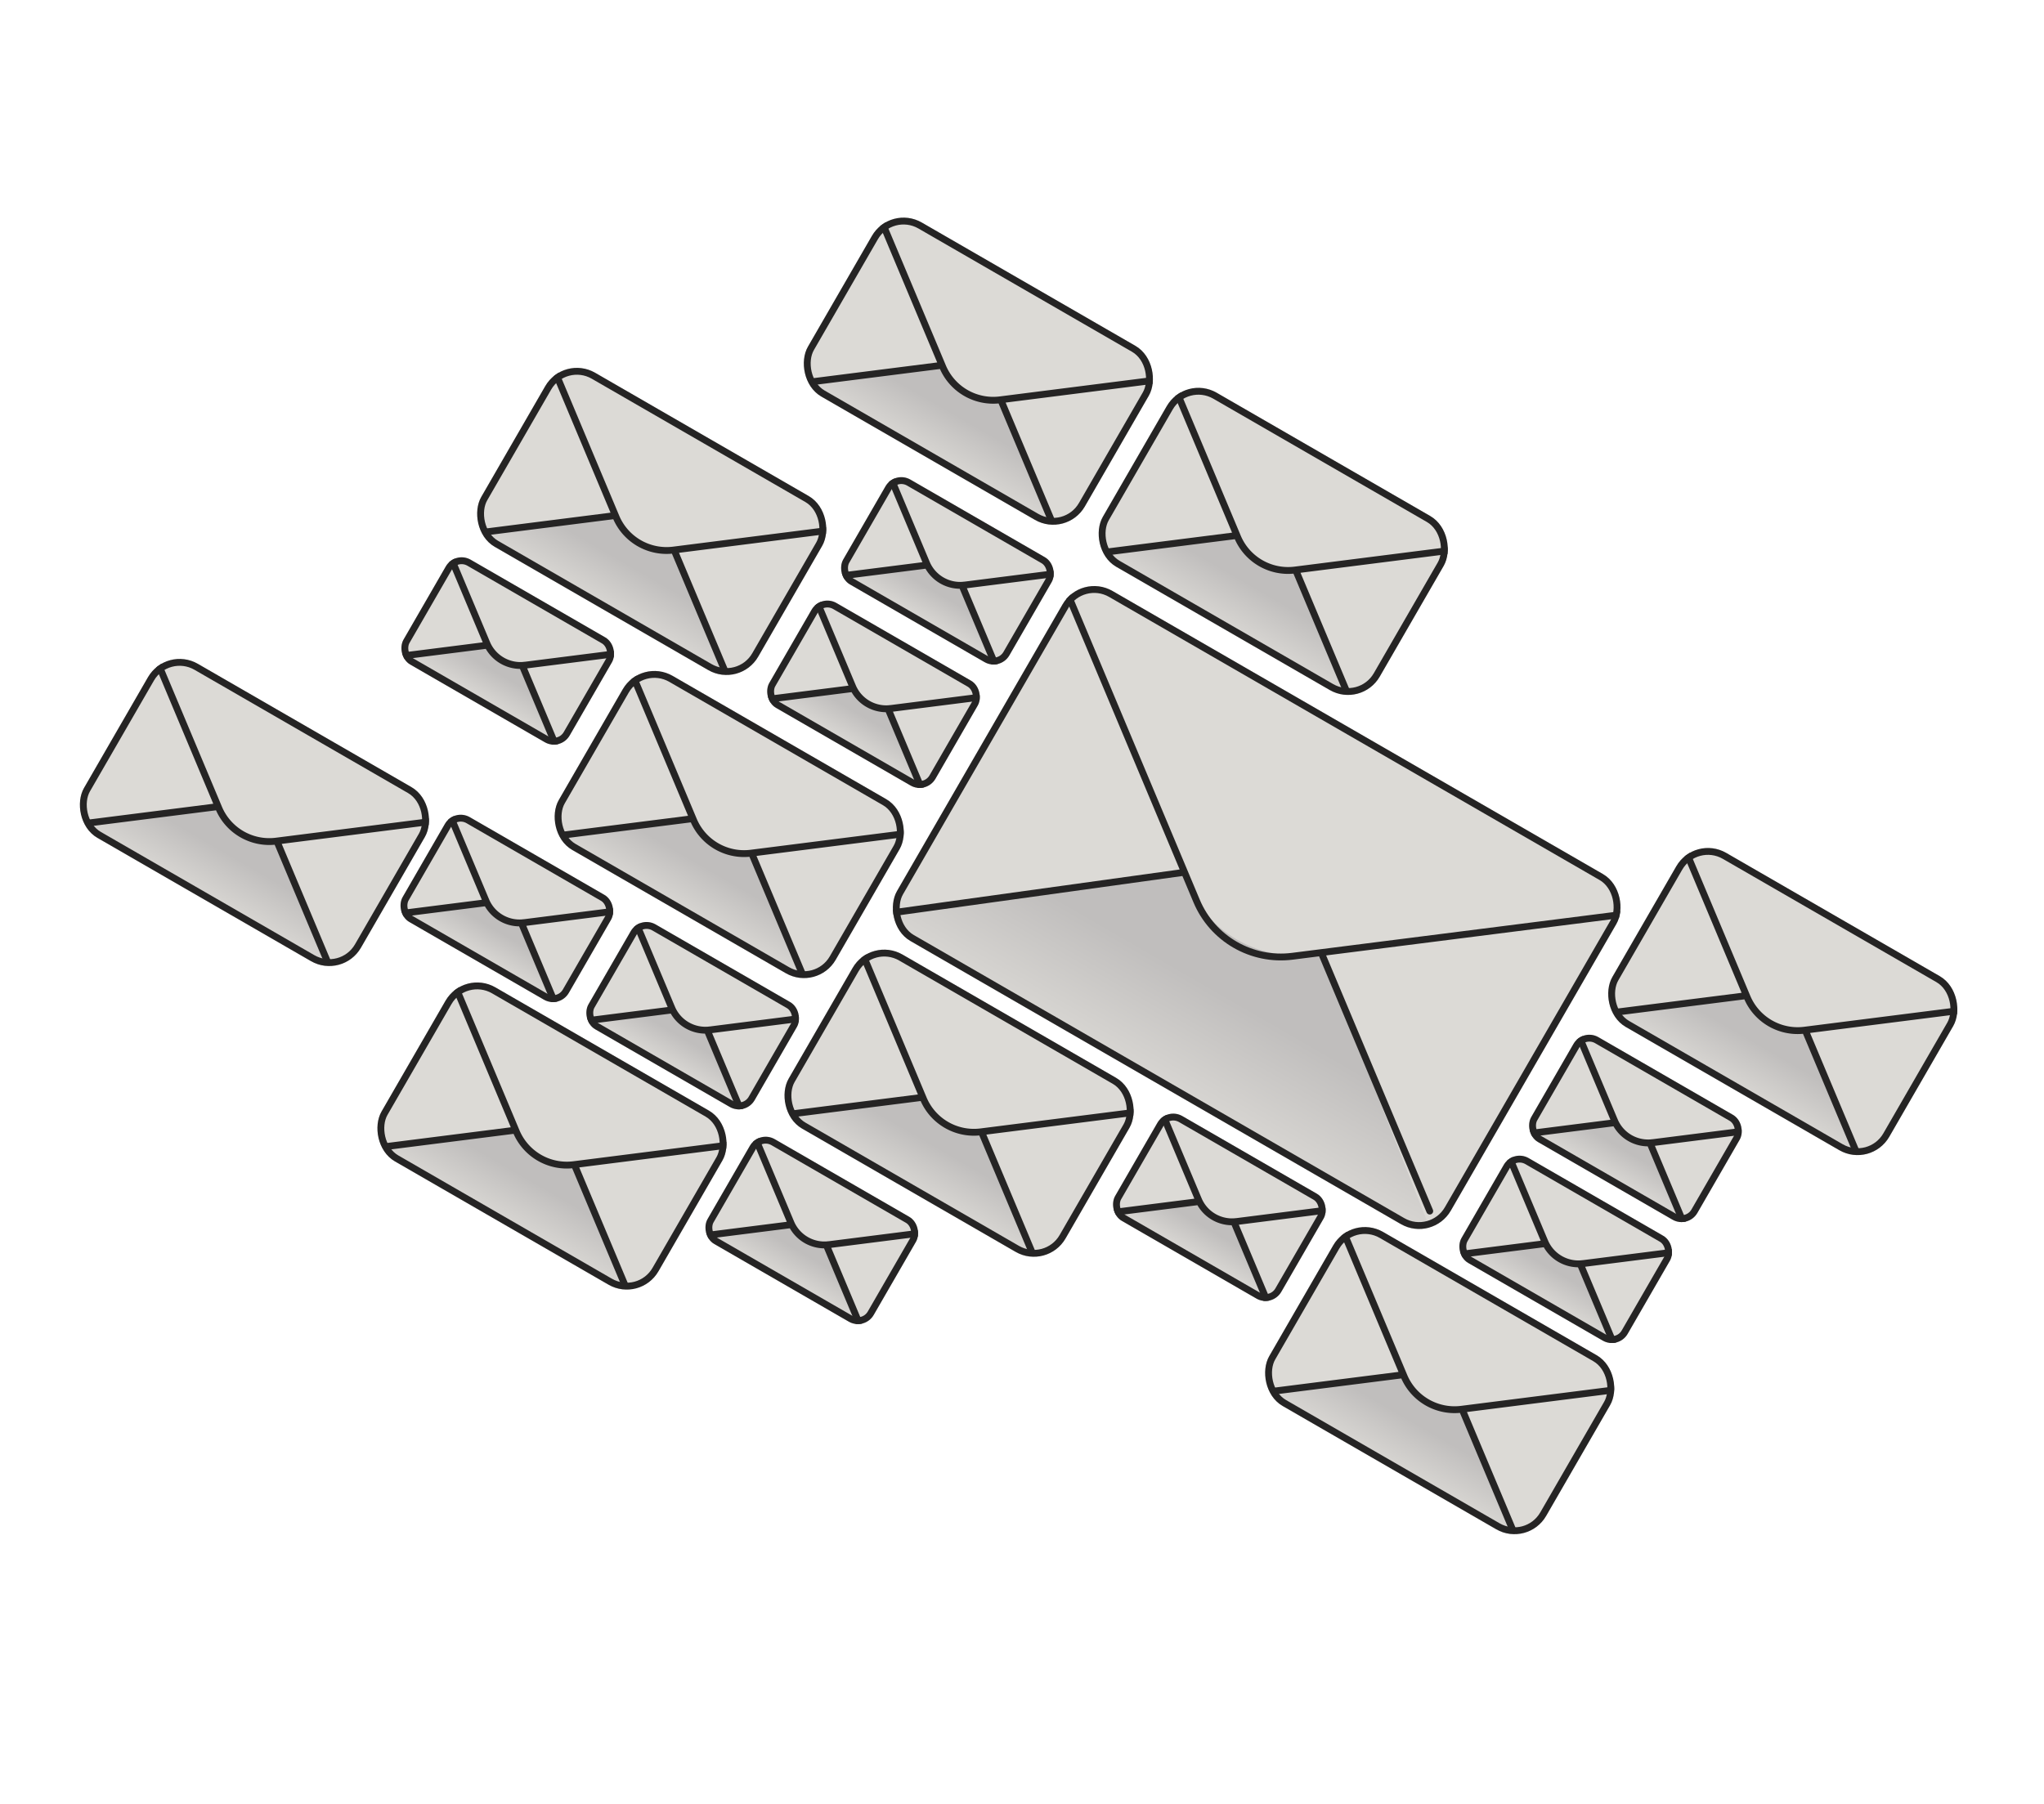
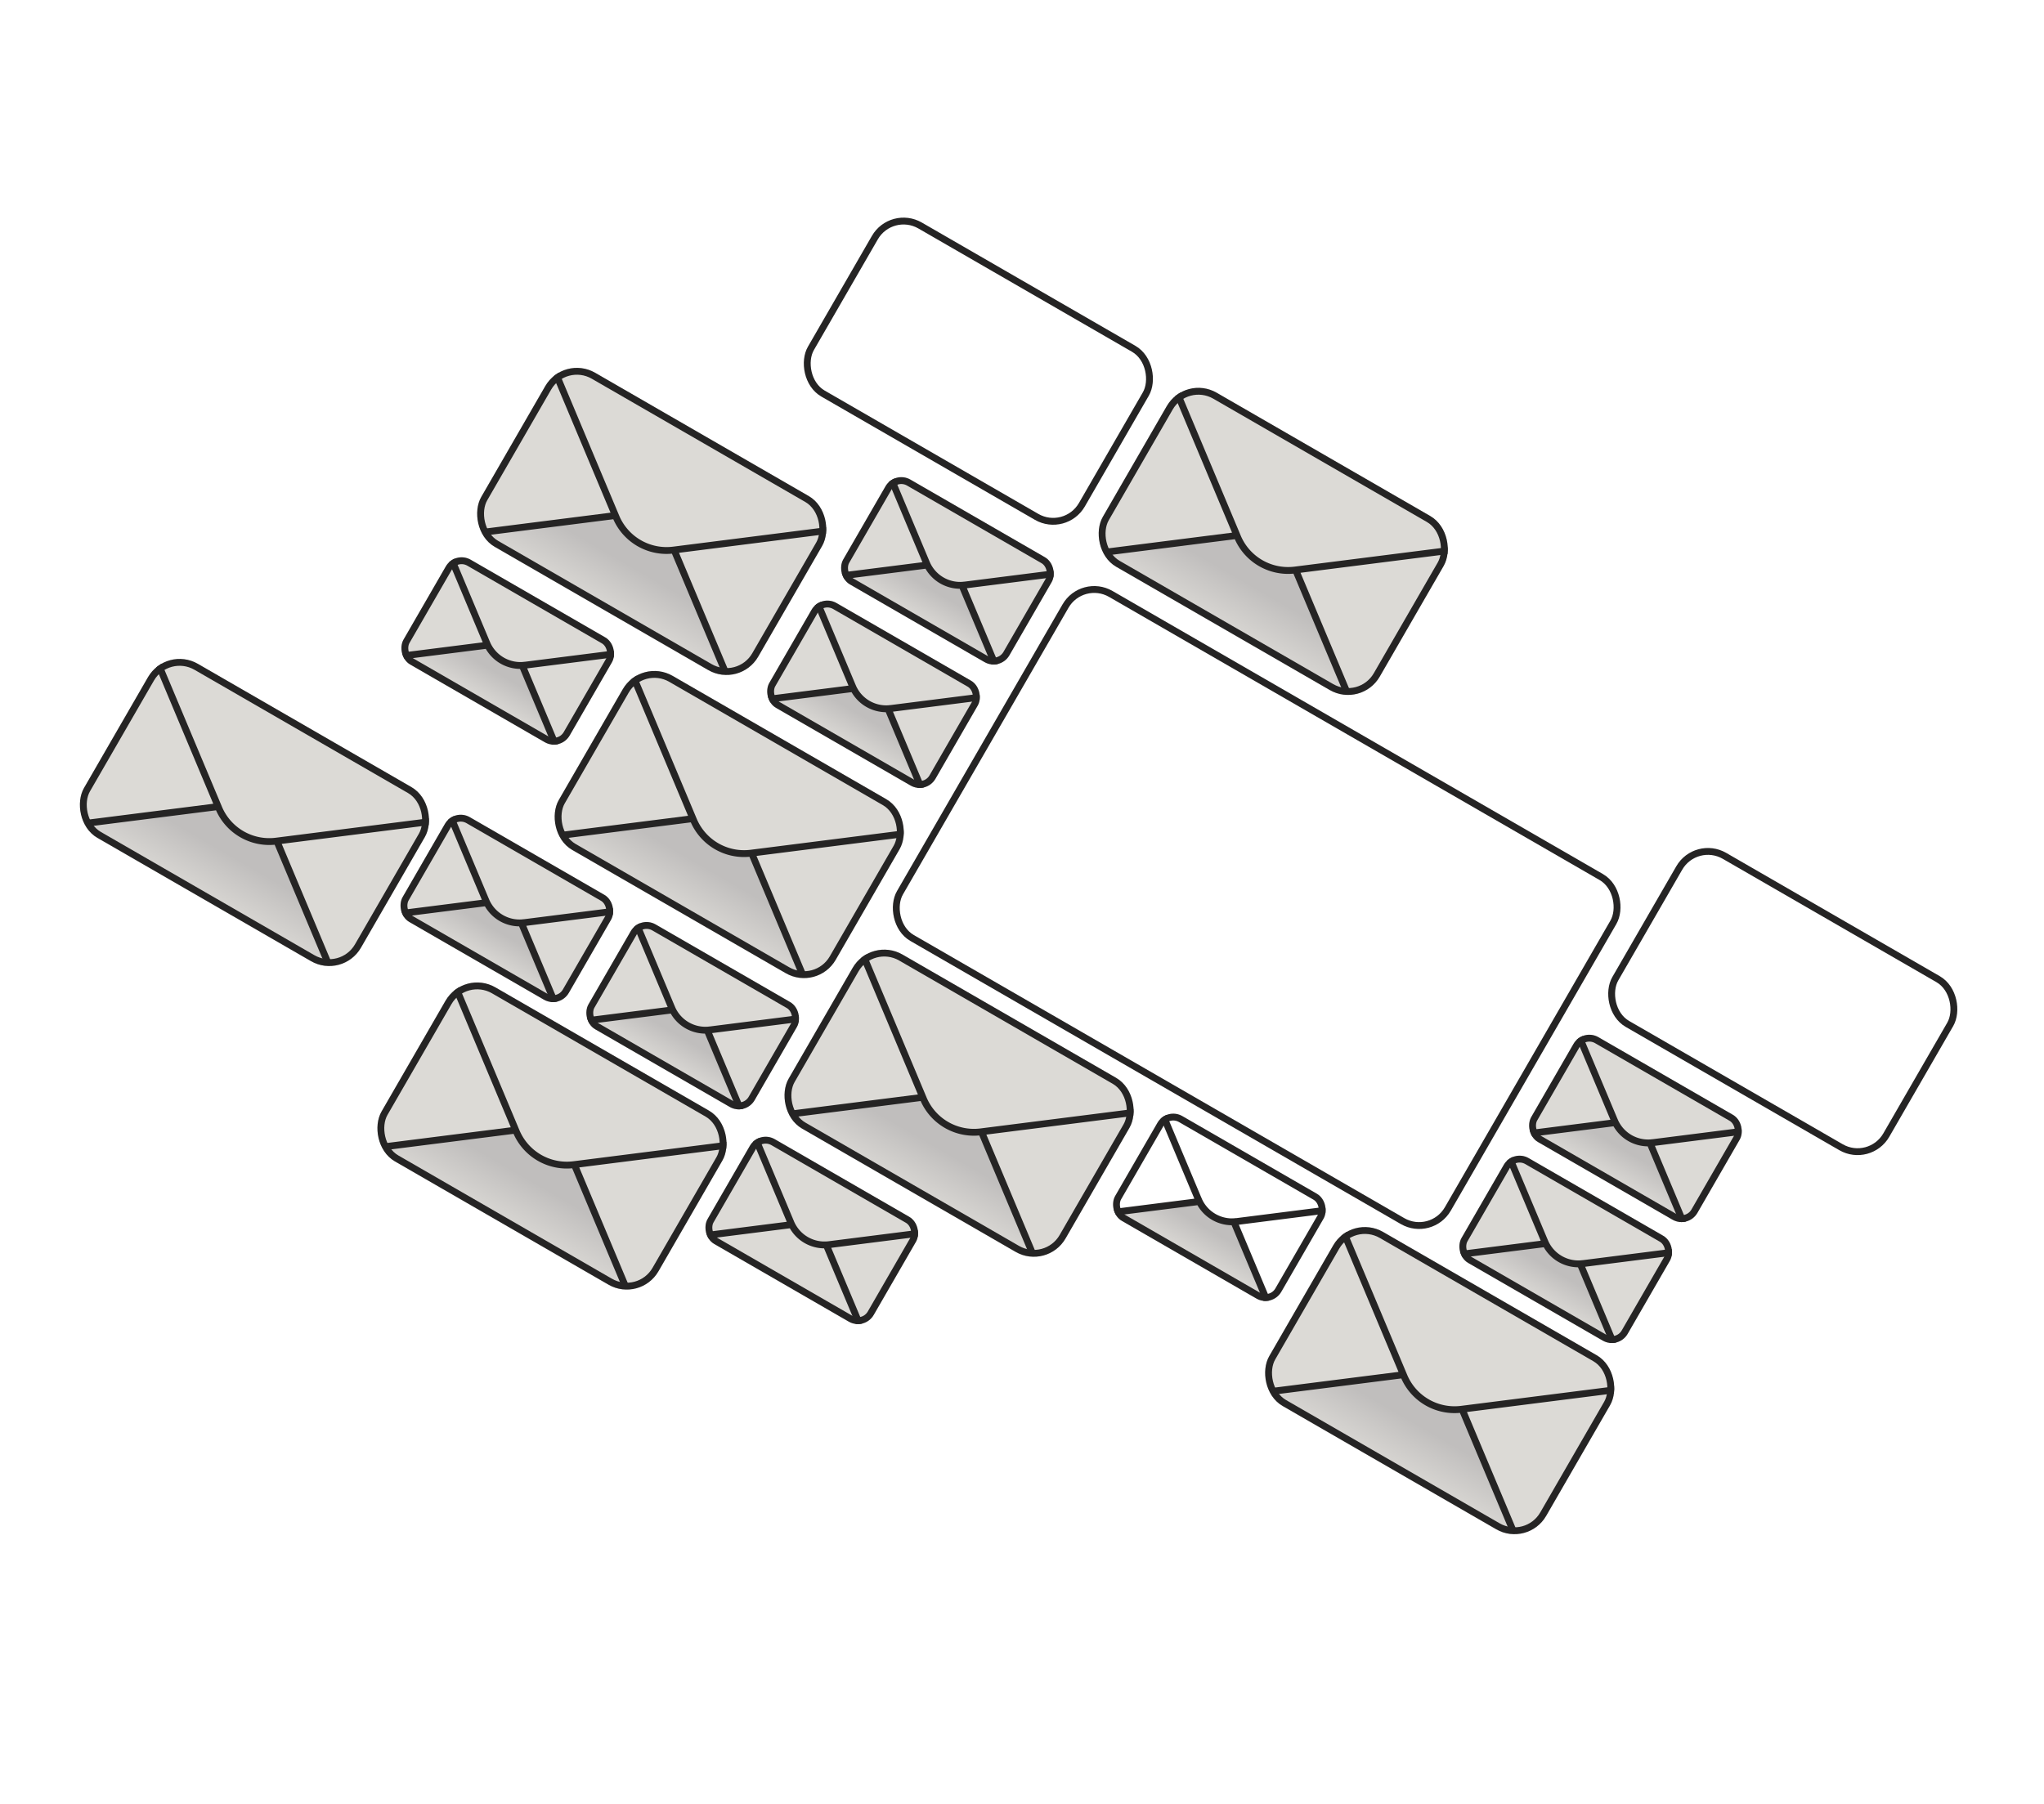
<svg xmlns="http://www.w3.org/2000/svg" width="895" height="790" fill="none">
  <g clip-path="url(#a)">
    <rect width="280" height="177" x="473.263" y="250.826" fill="#DCDAD6" rx="16" transform="rotate(30 473.263 250.826)" />
    <path fill="url(#b)" fill-rule="evenodd" d="M578.37 417.167c-12.234 2.652-25.245 1.017-36.693-5.593-11.539-6.662-19.496-17.227-23.281-29.267l-151.455 22.466 267.58 154.487z" clip-rule="evenodd" />
    <path stroke="#252424" stroke-linecap="round" stroke-linejoin="round" stroke-width="3" d="m455.283 231.014 68.674 163.606c6.952 16.564 24.095 26.461 41.916 24.2l176.024-22.329M578.588 417.37l47.455 113.056M517.62 382.171l-125.628 17.427" />
  </g>
  <rect width="277" height="174" x="473.812" y="252.875" stroke="#252424" stroke-width="3" rx="14.5" transform="rotate(30 473.812 252.875)" />
  <g clip-path="url(#c)">
    <rect width="140" height="88" x="246.74" y="155.262" fill="#DCDAD6" rx="16" transform="rotate(30 246.74 155.262)" />
    <path fill="url(#d)" fill-rule="evenodd" d="M295.377 240.362c-5.275 1.182-10.873.507-15.785-2.329-4.951-2.859-8.349-7.419-9.948-12.629l-65.272 10.135 114.813 66.288z" clip-rule="evenodd" />
    <path stroke="#252424" stroke-linecap="round" stroke-linejoin="round" stroke-width="3" d="m242.278 160.982 27.456 65.411a24 24 0 0 0 25.15 14.52l70.375-8.927m-70.072 8.959 21.904 52.17m-48.065-67.274-56.125 7.12" />
  </g>
  <rect width="137" height="85" x="247.289" y="157.311" stroke="#252424" stroke-width="3" rx="14.5" transform="rotate(30 247.289 157.311)" />
  <g clip-path="url(#e)">
    <rect width="140" height="88" x="518.887" y="164.008" fill="#DCDAD6" rx="16" transform="rotate(30 518.887 164.008)" />
    <path fill="url(#f)" fill-rule="evenodd" d="M567.524 249.108c-5.275 1.182-10.873.507-15.785-2.329-4.951-2.859-8.349-7.419-9.948-12.629l-65.272 10.135 114.813 66.288z" clip-rule="evenodd" />
    <path stroke="#252424" stroke-linecap="round" stroke-linejoin="round" stroke-width="3" d="m514.425 169.729 27.456 65.41a24 24 0 0 0 25.15 14.52l70.375-8.927m-70.072 8.959 21.904 52.17m-48.065-67.274-56.125 7.12" />
  </g>
  <rect width="137" height="85" x="519.436" y="166.057" stroke="#252424" stroke-width="3" rx="14.5" transform="rotate(30 519.436 166.057)" />
  <g clip-path="url(#g)">
    <rect width="140" height="88" x="389.774" y="89.465" fill="#DCDAD6" rx="16" transform="rotate(30 389.774 89.465)" />
    <path fill="url(#h)" fill-rule="evenodd" d="M438.411 174.565c-5.274 1.182-10.873.507-15.784-2.329-4.952-2.859-8.35-7.419-9.949-12.629l-65.272 10.135 114.813 66.288z" clip-rule="evenodd" />
    <path stroke="#252424" stroke-linecap="round" stroke-linejoin="round" stroke-width="3" d="m385.312 95.186 27.457 65.41a24 24 0 0 0 25.149 14.52l70.375-8.927m-70.072 8.959 21.904 52.17m-48.065-67.274-56.124 7.12" />
  </g>
  <rect width="137" height="85" x="390.323" y="91.514" stroke="#252424" stroke-width="3" rx="14.5" transform="rotate(30 390.323 91.514)" />
  <g clip-path="url(#i)">
    <rect width="140" height="88" x="280.679" y="288.018" fill="#DCDAD6" rx="16" transform="rotate(30 280.679 288.018)" />
    <path fill="url(#j)" fill-rule="evenodd" d="M329.317 373.118c-5.275 1.182-10.873.506-15.785-2.329-4.951-2.859-8.35-7.419-9.948-12.629l-65.273 10.135 114.813 66.288z" clip-rule="evenodd" />
    <path stroke="#252424" stroke-linecap="round" stroke-linejoin="round" stroke-width="3" d="m276.218 293.738 27.456 65.411a24 24 0 0 0 25.15 14.52l70.375-8.928m-70.072 8.96 21.903 52.17m-48.065-67.274-56.124 7.12" />
  </g>
  <rect width="137" height="85" x="281.228" y="290.067" stroke="#252424" stroke-width="3" rx="14.5" transform="rotate(30 281.228 290.067)" />
  <g clip-path="url(#k)">
    <rect width="140" height="88" x="203.069" y="424.445" fill="#DCDAD6" rx="16" transform="rotate(30 203.069 424.445)" />
    <path fill="url(#l)" fill-rule="evenodd" d="M251.707 509.546c-5.275 1.181-10.873.506-15.785-2.33-4.951-2.858-8.35-7.418-9.948-12.629l-65.273 10.136 114.814 66.287z" clip-rule="evenodd" />
    <path stroke="#252424" stroke-linecap="round" stroke-linejoin="round" stroke-width="3" d="m198.608 430.166 27.456 65.41a24 24 0 0 0 25.15 14.521l70.375-8.928m-70.072 8.96 21.903 52.17m-48.064-67.274-56.125 7.12" />
  </g>
  <rect width="137" height="85" x="203.618" y="426.494" stroke="#252424" stroke-width="3" rx="14.5" transform="rotate(30 203.618 426.494)" />
  <g clip-path="url(#m)">
    <rect width="140" height="88" x="72.789" y="282.742" fill="#DCDAD6" rx="16" transform="rotate(30 72.79 282.742)" />
    <path fill="url(#n)" fill-rule="evenodd" d="M121.426 367.843c-5.274 1.181-10.872.506-15.784-2.33-4.952-2.858-8.35-7.419-9.948-12.629L30.42 363.02l114.813 66.287z" clip-rule="evenodd" />
    <path stroke="#252424" stroke-linecap="round" stroke-linejoin="round" stroke-width="3" d="m68.328 288.463 27.456 65.41a24 24 0 0 0 25.15 14.52l70.375-8.927m-70.073 8.96 21.904 52.17m-48.065-67.274-56.124 7.119" />
  </g>
  <rect width="137" height="85" x="73.338" y="284.791" stroke="#252424" stroke-width="3" rx="14.5" transform="rotate(30 73.338 284.791)" />
  <g clip-path="url(#o)">
    <rect width="140" height="88" x="381.324" y="410.068" fill="#DCDAD6" rx="16" transform="rotate(30 381.324 410.068)" />
    <path fill="url(#p)" fill-rule="evenodd" d="M429.962 495.169c-5.275 1.181-10.873.506-15.785-2.33-4.951-2.858-8.35-7.418-9.948-12.629l-65.273 10.136 114.813 66.287z" clip-rule="evenodd" />
    <path stroke="#252424" stroke-linecap="round" stroke-linejoin="round" stroke-width="3" d="m376.863 415.789 27.456 65.41a24 24 0 0 0 25.15 14.521l70.375-8.928m-70.072 8.96 21.903 52.17m-48.065-67.274-56.124 7.12" />
  </g>
  <rect width="137" height="85" x="381.873" y="412.117" stroke="#252424" stroke-width="3" rx="14.5" transform="rotate(30 381.873 412.117)" />
  <g clip-path="url(#q)">
    <rect width="140" height="88" x="591.77" y="531.57" fill="#DCDAD6" rx="16" transform="rotate(30 591.77 531.57)" />
    <path fill="url(#r)" fill-rule="evenodd" d="M640.407 616.671c-5.274 1.181-10.872.506-15.784-2.33-4.952-2.858-8.35-7.418-9.949-12.629l-65.272 10.136 114.813 66.287z" clip-rule="evenodd" />
    <path stroke="#252424" stroke-linecap="round" stroke-linejoin="round" stroke-width="3" d="m587.309 537.291 27.456 65.41a24 24 0 0 0 25.149 14.521l70.376-8.928m-70.073 8.96 21.904 52.17m-48.065-67.274-56.124 7.12" />
  </g>
  <rect width="137" height="85" x="592.319" y="533.619" stroke="#252424" stroke-width="3" rx="14.5" transform="rotate(30 592.319 533.619)" />
  <g clip-path="url(#s)">
    <rect width="140" height="88" x="741.994" y="365.545" fill="#DCDAD6" rx="16" transform="rotate(30 741.994 365.545)" />
    <path fill="url(#t)" fill-rule="evenodd" d="M790.631 450.645c-5.275 1.182-10.873.507-15.785-2.329-4.951-2.859-8.349-7.419-9.948-12.629l-65.272 10.135 114.813 66.288z" clip-rule="evenodd" />
    <path stroke="#252424" stroke-linecap="round" stroke-linejoin="round" stroke-width="3" d="m737.532 371.266 27.456 65.41a24 24 0 0 0 25.15 14.52l70.375-8.927m-70.072 8.959 21.904 52.17m-48.065-67.274-56.125 7.12" />
  </g>
  <rect width="137" height="85" x="742.543" y="367.594" stroke="#252424" stroke-width="3" rx="14.5" transform="rotate(30 742.543 367.594)" />
  <g clip-path="url(#u)">
    <rect width="84" height="53" x="280.175" y="400.891" fill="#DCDAD6" rx="8" transform="rotate(30 280.175 400.891)" />
    <path fill="url(#v)" fill-rule="evenodd" d="M310.623 449.492c-3.19.824-6.542.502-9.444-1.174-2.926-1.689-4.889-4.461-5.76-7.668l-39.396 7.418 67.845 39.171z" clip-rule="evenodd" />
    <path stroke="#252424" stroke-linecap="round" stroke-linejoin="round" stroke-width="3" d="m278.423 404.012 15.69 37.378a16 16 0 0 0 16.766 9.68l40.216-5.101m-41.407 5.295 14.248 33.943m-29.707-42.869-36.138 4.584" />
  </g>
  <rect width="81" height="50" x="280.724" y="402.94" stroke="#252424" stroke-width="3" rx="6.5" transform="rotate(30 280.724 402.94)" />
  <g clip-path="url(#w)">
    <rect width="84" height="53" x="198.807" y="353.912" fill="#DCDAD6" rx="8" transform="rotate(30 198.807 353.912)" />
    <path fill="url(#x)" fill-rule="evenodd" d="M229.255 402.513c-3.19.825-6.542.502-9.445-1.173-2.926-1.69-4.889-4.462-5.76-7.669l-39.395 7.419 67.845 39.17z" clip-rule="evenodd" />
    <path stroke="#252424" stroke-linecap="round" stroke-linejoin="round" stroke-width="3" d="m197.055 357.033 15.689 37.378a16 16 0 0 0 16.767 9.681l40.215-5.102m-41.407 5.295 14.248 33.944m-29.707-42.87-36.138 4.584" />
  </g>
  <rect width="81" height="50" x="199.356" y="355.961" stroke="#252424" stroke-width="3" rx="6.5" transform="rotate(30 199.356 355.961)" />
  <g clip-path="url(#y)">
    <rect width="84" height="53" x="199.192" y="241.156" fill="#DCDAD6" rx="8" transform="rotate(30 199.192 241.156)" />
    <path fill="url(#z)" fill-rule="evenodd" d="M229.64 289.758c-3.189.824-6.542.501-9.444-1.174-2.926-1.689-4.889-4.462-5.76-7.669l-39.396 7.419 67.845 39.17z" clip-rule="evenodd" />
    <path stroke="#252424" stroke-linecap="round" stroke-linejoin="round" stroke-width="3" d="m197.44 244.277 15.69 37.379a16 16 0 0 0 16.767 9.68l40.215-5.102m-41.407 5.295 14.248 33.944m-29.707-42.87-36.138 4.585" />
  </g>
  <rect width="81" height="50" x="199.741" y="243.205" stroke="#252424" stroke-width="3" rx="6.5" transform="rotate(30 199.741 243.205)" />
  <g clip-path="url(#A)">
    <rect width="84" height="53" x="332.324" y="494.939" fill="#DCDAD6" rx="8" transform="rotate(30 332.324 494.939)" />
-     <path fill="url(#B)" fill-rule="evenodd" d="M362.772 543.541c-3.19.824-6.542.502-9.444-1.174-2.926-1.689-4.889-4.462-5.76-7.669l-39.396 7.419 67.845 39.17z" clip-rule="evenodd" />
    <path stroke="#252424" stroke-linecap="round" stroke-linejoin="round" stroke-width="3" d="m330.572 498.061 15.69 37.378a16 16 0 0 0 16.766 9.68l40.216-5.102m-41.407 5.296 14.247 33.943m-29.706-42.87-36.138 4.585" />
  </g>
  <rect width="81" height="50" x="332.873" y="496.988" stroke="#252424" stroke-width="3" rx="6.5" transform="rotate(30 332.873 496.988)" />
  <g clip-path="url(#C)">
    <rect width="84" height="53" x="391.725" y="206.059" fill="#DCDAD6" rx="8" transform="rotate(30 391.725 206.059)" />
    <path fill="url(#D)" fill-rule="evenodd" d="M422.173 254.66c-3.19.824-6.542.502-9.444-1.174-2.926-1.689-4.889-4.461-5.76-7.668l-39.396 7.418 67.845 39.171z" clip-rule="evenodd" />
    <path stroke="#252424" stroke-linecap="round" stroke-linejoin="round" stroke-width="3" d="m389.973 209.18 15.69 37.378a16 16 0 0 0 16.766 9.68l40.216-5.101m-41.407 5.295 14.247 33.943m-29.706-42.87-36.138 4.585" />
  </g>
  <rect width="81" height="50" x="392.274" y="208.108" stroke="#252424" stroke-width="3" rx="6.5" transform="rotate(30 392.274 208.108)" />
  <g clip-path="url(#E)">
    <rect width="84" height="53" x="359.356" y="260.119" fill="#DCDAD6" rx="8" transform="rotate(30 359.356 260.119)" />
    <path fill="url(#F)" fill-rule="evenodd" d="M389.804 308.72c-3.19.825-6.542.502-9.445-1.173-2.925-1.69-4.889-4.462-5.759-7.669l-39.396 7.419 67.845 39.17z" clip-rule="evenodd" />
    <path stroke="#252424" stroke-linecap="round" stroke-linejoin="round" stroke-width="3" d="m357.604 263.24 15.69 37.379a16 16 0 0 0 16.766 9.68l40.216-5.102m-41.408 5.295 14.248 33.944m-29.706-42.87-36.139 4.584" />
  </g>
  <rect width="81" height="50" x="359.905" y="262.168" stroke="#252424" stroke-width="3" rx="6.5" transform="rotate(30 359.905 262.168)" />
  <g clip-path="url(#G)">
-     <rect width="84" height="53" x="510.795" y="484.82" fill="#DCDAD6" rx="8" transform="rotate(30 510.795 484.82)" />
    <path fill="url(#H)" fill-rule="evenodd" d="M541.243 533.422c-3.189.824-6.542.502-9.444-1.174-2.926-1.689-4.889-4.462-5.76-7.669l-39.396 7.419 67.845 39.17z" clip-rule="evenodd" />
    <path stroke="#252424" stroke-linecap="round" stroke-linejoin="round" stroke-width="3" d="m509.043 487.941 15.69 37.379A16 16 0 0 0 541.5 535l40.215-5.102m-41.407 5.295 14.248 33.944m-29.707-42.87-36.138 4.585" />
  </g>
  <rect width="81" height="50" x="511.344" y="486.869" stroke="#252424" stroke-width="3" rx="6.5" transform="rotate(30 511.344 486.869)" />
  <g clip-path="url(#I)">
    <rect width="84" height="53" x="662.447" y="503.236" fill="#DCDAD6" rx="8" transform="rotate(30 662.447 503.236)" />
    <path fill="url(#J)" fill-rule="evenodd" d="M692.895 551.838c-3.19.824-6.542.502-9.444-1.174-2.926-1.689-4.889-4.462-5.76-7.669l-39.396 7.419 67.845 39.17z" clip-rule="evenodd" />
    <path stroke="#252424" stroke-linecap="round" stroke-linejoin="round" stroke-width="3" d="m660.695 506.357 15.69 37.379a16 16 0 0 0 16.766 9.68l40.216-5.102m-41.407 5.295 14.248 33.944m-29.707-42.87-36.138 4.585" />
  </g>
  <rect width="81" height="50" x="662.996" y="505.285" stroke="#252424" stroke-width="3" rx="6.5" transform="rotate(30 662.996 505.285)" />
  <g clip-path="url(#K)">
    <rect width="84" height="53" x="692.98" y="450.266" fill="#DCDAD6" rx="8" transform="rotate(30 692.98 450.266)" />
    <path fill="url(#L)" fill-rule="evenodd" d="M723.428 498.867c-3.19.824-6.542.502-9.444-1.174-2.926-1.689-4.89-4.461-5.76-7.668l-39.396 7.418 67.845 39.171z" clip-rule="evenodd" />
    <path stroke="#252424" stroke-linecap="round" stroke-linejoin="round" stroke-width="3" d="m691.228 453.387 15.69 37.378a16 16 0 0 0 16.766 9.68l40.216-5.101m-41.408 5.295 14.248 33.943m-29.706-42.869-36.138 4.584" />
  </g>
  <rect width="81" height="50" x="693.529" y="452.315" stroke="#252424" stroke-width="3" rx="6.5" transform="rotate(30 693.529 452.315)" />
  <defs>
    <linearGradient id="b" x1="548.323" x2="500.731" y1="399.585" y2="482.017" gradientUnits="userSpaceOnUse">
      <stop offset=".391" stop-color="#C0BEBD" />
      <stop offset="1" stop-color="#DCDAD6" />
    </linearGradient>
    <linearGradient id="d" x1="282.485" x2="261.778" y1="232.818" y2="268.683" gradientUnits="userSpaceOnUse">
      <stop offset=".391" stop-color="#C0BEBD" />
      <stop offset="1" stop-color="#DCDAD6" />
    </linearGradient>
    <linearGradient id="f" x1="554.632" x2="533.925" y1="241.564" y2="277.429" gradientUnits="userSpaceOnUse">
      <stop offset=".391" stop-color="#C0BEBD" />
      <stop offset="1" stop-color="#DCDAD6" />
    </linearGradient>
    <linearGradient id="h" x1="425.519" x2="404.813" y1="167.021" y2="202.886" gradientUnits="userSpaceOnUse">
      <stop offset=".391" stop-color="#C0BEBD" />
      <stop offset="1" stop-color="#DCDAD6" />
    </linearGradient>
    <linearGradient id="j" x1="316.425" x2="295.718" y1="365.573" y2="401.439" gradientUnits="userSpaceOnUse">
      <stop offset=".391" stop-color="#C0BEBD" />
      <stop offset="1" stop-color="#DCDAD6" />
    </linearGradient>
    <linearGradient id="l" x1="238.815" x2="218.108" y1="502.001" y2="537.867" gradientUnits="userSpaceOnUse">
      <stop offset=".391" stop-color="#C0BEBD" />
      <stop offset="1" stop-color="#DCDAD6" />
    </linearGradient>
    <linearGradient id="n" x1="108.535" x2="87.828" y1="360.298" y2="396.163" gradientUnits="userSpaceOnUse">
      <stop offset=".391" stop-color="#C0BEBD" />
      <stop offset="1" stop-color="#DCDAD6" />
    </linearGradient>
    <linearGradient id="p" x1="417.07" x2="396.363" y1="487.624" y2="523.49" gradientUnits="userSpaceOnUse">
      <stop offset=".391" stop-color="#C0BEBD" />
      <stop offset="1" stop-color="#DCDAD6" />
    </linearGradient>
    <linearGradient id="r" x1="627.516" x2="606.809" y1="609.126" y2="644.992" gradientUnits="userSpaceOnUse">
      <stop offset=".391" stop-color="#C0BEBD" />
      <stop offset="1" stop-color="#DCDAD6" />
    </linearGradient>
    <linearGradient id="t" x1="777.739" x2="757.032" y1="443.101" y2="478.966" gradientUnits="userSpaceOnUse">
      <stop offset=".391" stop-color="#C0BEBD" />
      <stop offset="1" stop-color="#DCDAD6" />
    </linearGradient>
    <linearGradient id="v" x1="303.007" x2="289.946" y1="445.031" y2="467.653" gradientUnits="userSpaceOnUse">
      <stop offset=".391" stop-color="#C0BEBD" />
      <stop offset="1" stop-color="#DCDAD6" />
    </linearGradient>
    <linearGradient id="x" x1="221.638" x2="208.577" y1="398.052" y2="420.675" gradientUnits="userSpaceOnUse">
      <stop offset=".391" stop-color="#C0BEBD" />
      <stop offset="1" stop-color="#DCDAD6" />
    </linearGradient>
    <linearGradient id="z" x1="222.024" x2="208.963" y1="285.296" y2="307.919" gradientUnits="userSpaceOnUse">
      <stop offset=".391" stop-color="#C0BEBD" />
      <stop offset="1" stop-color="#DCDAD6" />
    </linearGradient>
    <linearGradient id="B" x1="355.156" x2="342.095" y1="539.079" y2="561.702" gradientUnits="userSpaceOnUse">
      <stop offset=".391" stop-color="#C0BEBD" />
      <stop offset="1" stop-color="#DCDAD6" />
    </linearGradient>
    <linearGradient id="D" x1="414.557" x2="401.496" y1="250.198" y2="272.821" gradientUnits="userSpaceOnUse">
      <stop offset=".391" stop-color="#C0BEBD" />
      <stop offset="1" stop-color="#DCDAD6" />
    </linearGradient>
    <linearGradient id="F" x1="382.188" x2="369.126" y1="304.259" y2="326.882" gradientUnits="userSpaceOnUse">
      <stop offset=".391" stop-color="#C0BEBD" />
      <stop offset="1" stop-color="#DCDAD6" />
    </linearGradient>
    <linearGradient id="H" x1="533.627" x2="520.566" y1="528.96" y2="551.583" gradientUnits="userSpaceOnUse">
      <stop offset=".391" stop-color="#C0BEBD" />
      <stop offset="1" stop-color="#DCDAD6" />
    </linearGradient>
    <linearGradient id="J" x1="685.279" x2="672.218" y1="547.376" y2="569.999" gradientUnits="userSpaceOnUse">
      <stop offset=".391" stop-color="#C0BEBD" />
      <stop offset="1" stop-color="#DCDAD6" />
    </linearGradient>
    <linearGradient id="L" x1="715.812" x2="702.75" y1="494.406" y2="517.028" gradientUnits="userSpaceOnUse">
      <stop offset=".391" stop-color="#C0BEBD" />
      <stop offset="1" stop-color="#DCDAD6" />
    </linearGradient>
    <clipPath id="a">
-       <rect width="280" height="177" x="473.263" y="250.826" fill="#fff" rx="16" transform="rotate(30 473.263 250.826)" />
-     </clipPath>
+       </clipPath>
    <clipPath id="c">
      <rect width="140" height="88" x="246.74" y="155.262" fill="#fff" rx="16" transform="rotate(30 246.74 155.262)" />
    </clipPath>
    <clipPath id="e">
      <rect width="140" height="88" x="518.887" y="164.008" fill="#fff" rx="16" transform="rotate(30 518.887 164.008)" />
    </clipPath>
    <clipPath id="g">
-       <rect width="140" height="88" x="389.774" y="89.465" fill="#fff" rx="16" transform="rotate(30 389.774 89.465)" />
-     </clipPath>
+       </clipPath>
    <clipPath id="i">
      <rect width="140" height="88" x="280.679" y="288.018" fill="#fff" rx="16" transform="rotate(30 280.679 288.018)" />
    </clipPath>
    <clipPath id="k">
      <rect width="140" height="88" x="203.069" y="424.445" fill="#fff" rx="16" transform="rotate(30 203.069 424.445)" />
    </clipPath>
    <clipPath id="m">
      <rect width="140" height="88" x="72.789" y="282.742" fill="#fff" rx="16" transform="rotate(30 72.79 282.742)" />
    </clipPath>
    <clipPath id="o">
      <rect width="140" height="88" x="381.324" y="410.068" fill="#fff" rx="16" transform="rotate(30 381.324 410.068)" />
    </clipPath>
    <clipPath id="q">
      <rect width="140" height="88" x="591.77" y="531.57" fill="#fff" rx="16" transform="rotate(30 591.77 531.57)" />
    </clipPath>
    <clipPath id="s">
-       <rect width="140" height="88" x="741.994" y="365.545" fill="#fff" rx="16" transform="rotate(30 741.994 365.545)" />
-     </clipPath>
+       </clipPath>
    <clipPath id="u">
      <rect width="84" height="53" x="280.175" y="400.891" fill="#fff" rx="8" transform="rotate(30 280.175 400.891)" />
    </clipPath>
    <clipPath id="w">
      <rect width="84" height="53" x="198.807" y="353.912" fill="#fff" rx="8" transform="rotate(30 198.807 353.912)" />
    </clipPath>
    <clipPath id="y">
      <rect width="84" height="53" x="199.192" y="241.156" fill="#fff" rx="8" transform="rotate(30 199.192 241.156)" />
    </clipPath>
    <clipPath id="A">
      <rect width="84" height="53" x="332.324" y="494.939" fill="#fff" rx="8" transform="rotate(30 332.324 494.939)" />
    </clipPath>
    <clipPath id="C">
      <rect width="84" height="53" x="391.725" y="206.059" fill="#fff" rx="8" transform="rotate(30 391.725 206.059)" />
    </clipPath>
    <clipPath id="E">
      <rect width="84" height="53" x="359.356" y="260.119" fill="#fff" rx="8" transform="rotate(30 359.356 260.119)" />
    </clipPath>
    <clipPath id="G">
      <rect width="84" height="53" x="510.795" y="484.82" fill="#fff" rx="8" transform="rotate(30 510.795 484.82)" />
    </clipPath>
    <clipPath id="I">
      <rect width="84" height="53" x="662.447" y="503.236" fill="#fff" rx="8" transform="rotate(30 662.447 503.236)" />
    </clipPath>
    <clipPath id="K">
      <rect width="84" height="53" x="692.98" y="450.266" fill="#fff" rx="8" transform="rotate(30 692.98 450.266)" />
    </clipPath>
  </defs>
</svg>